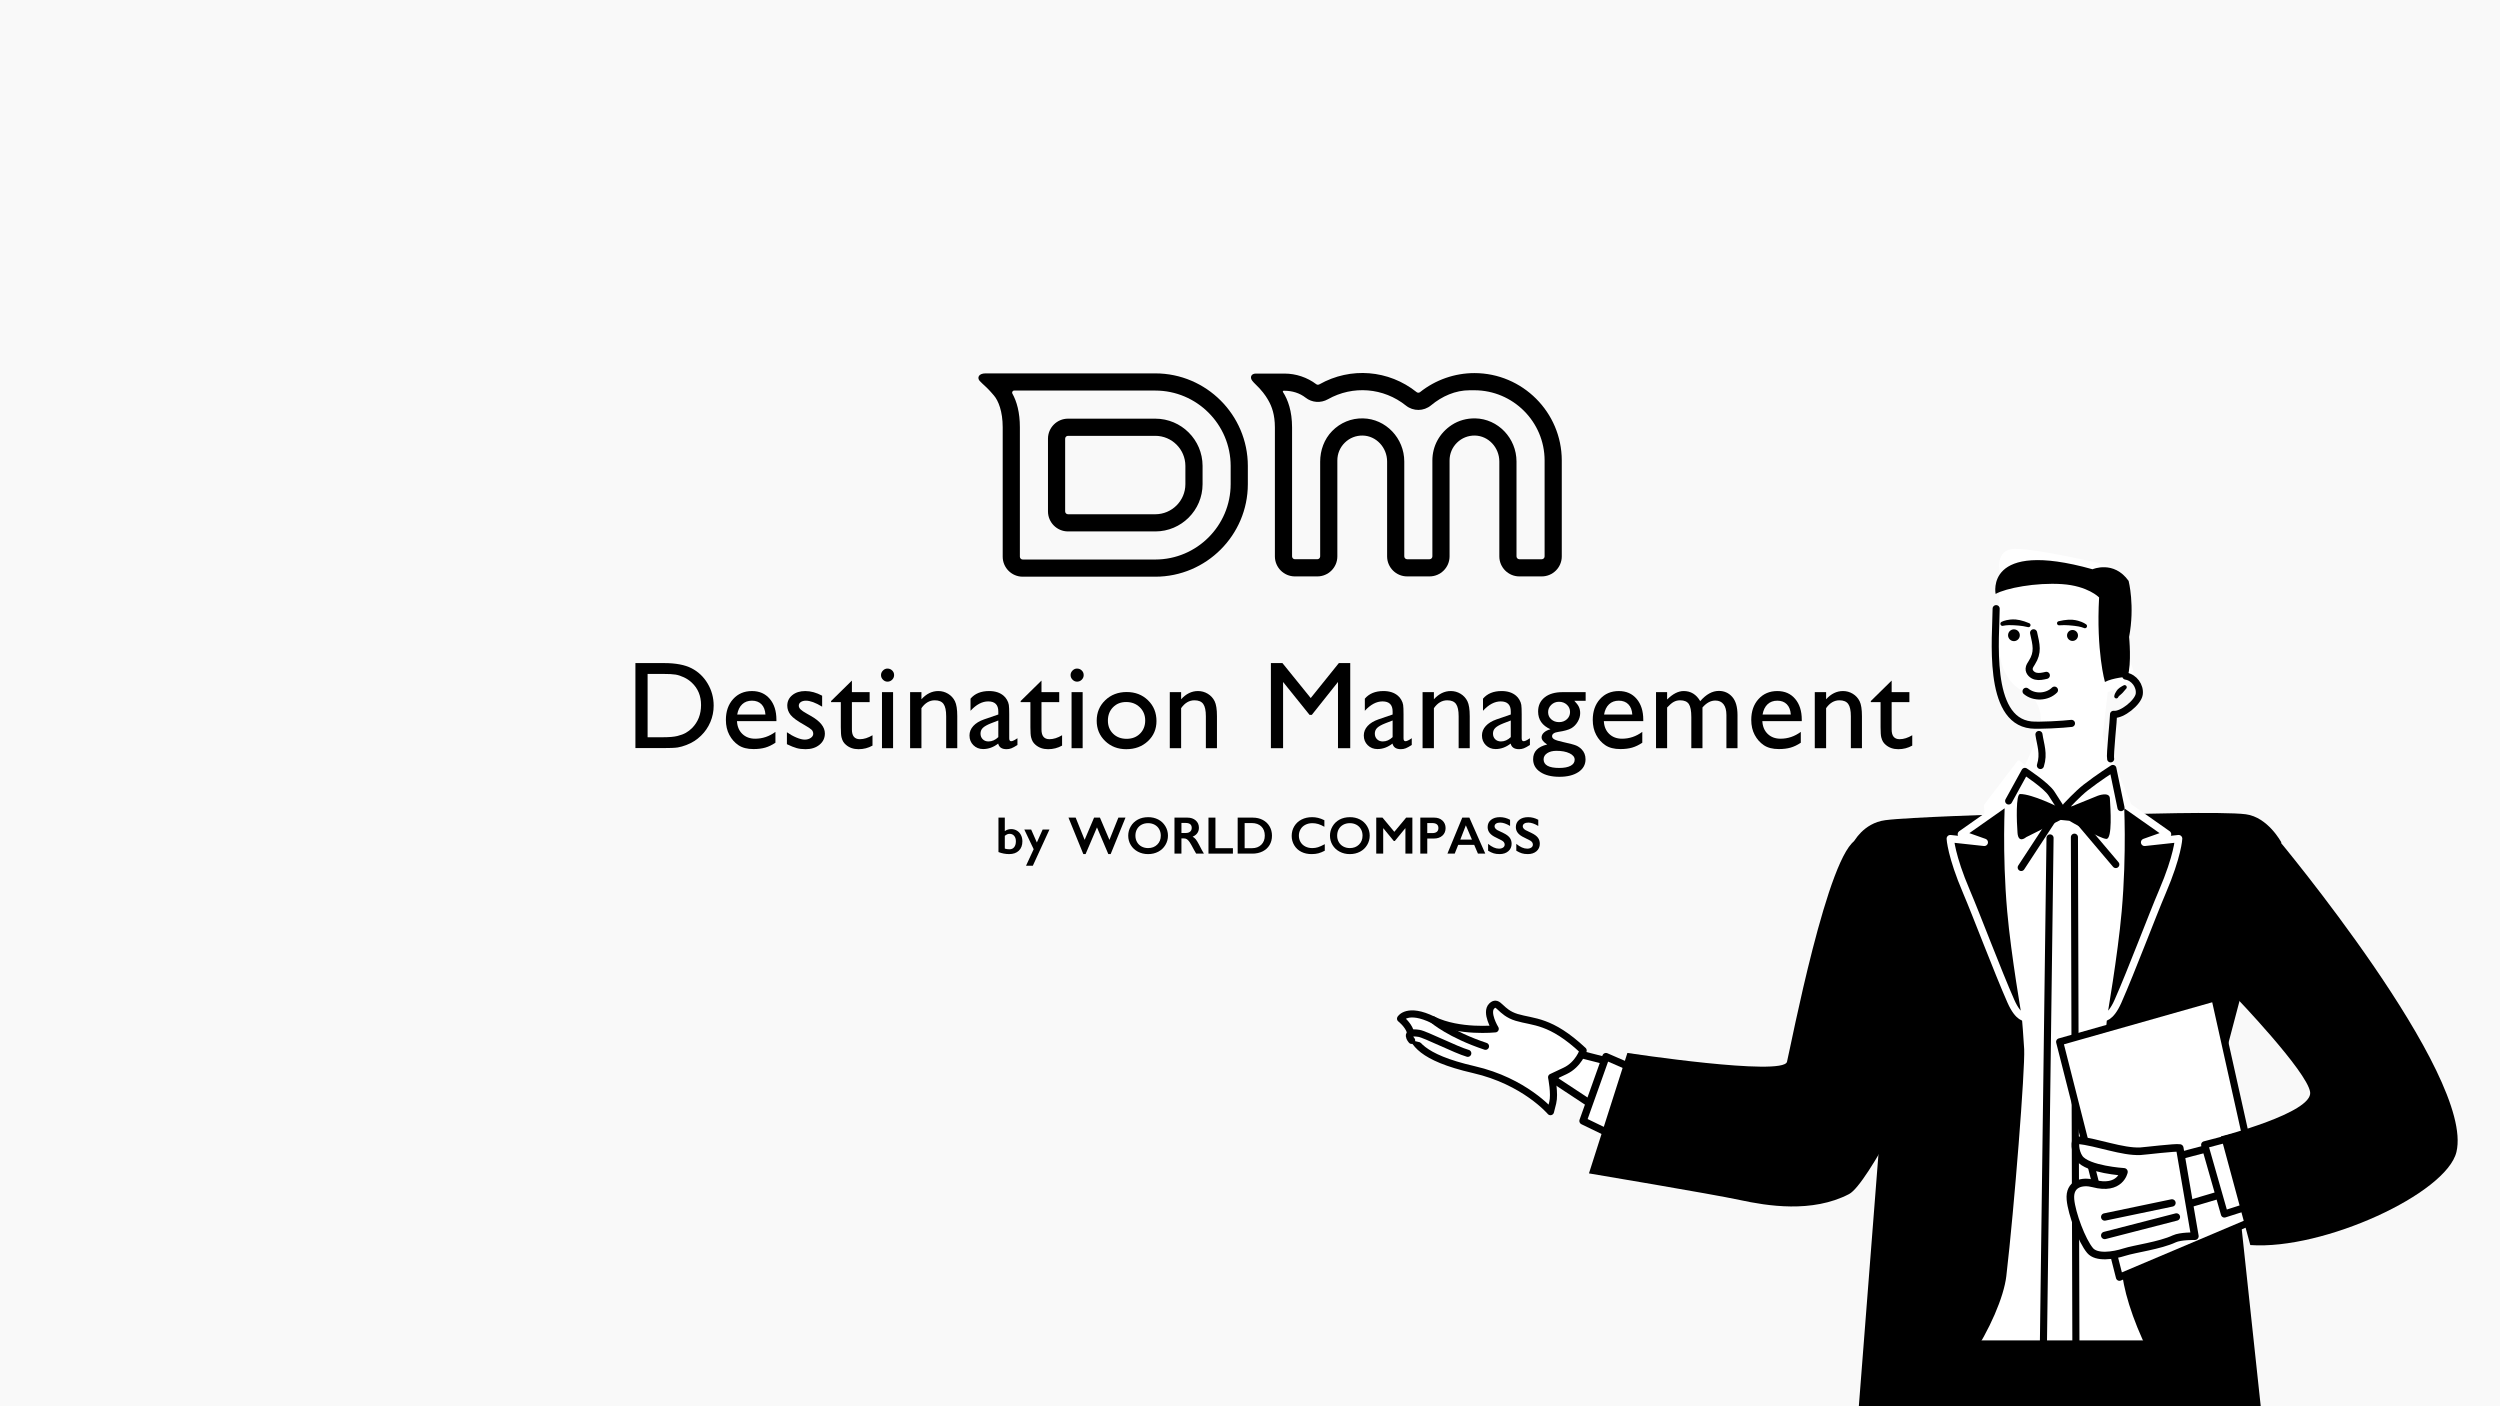
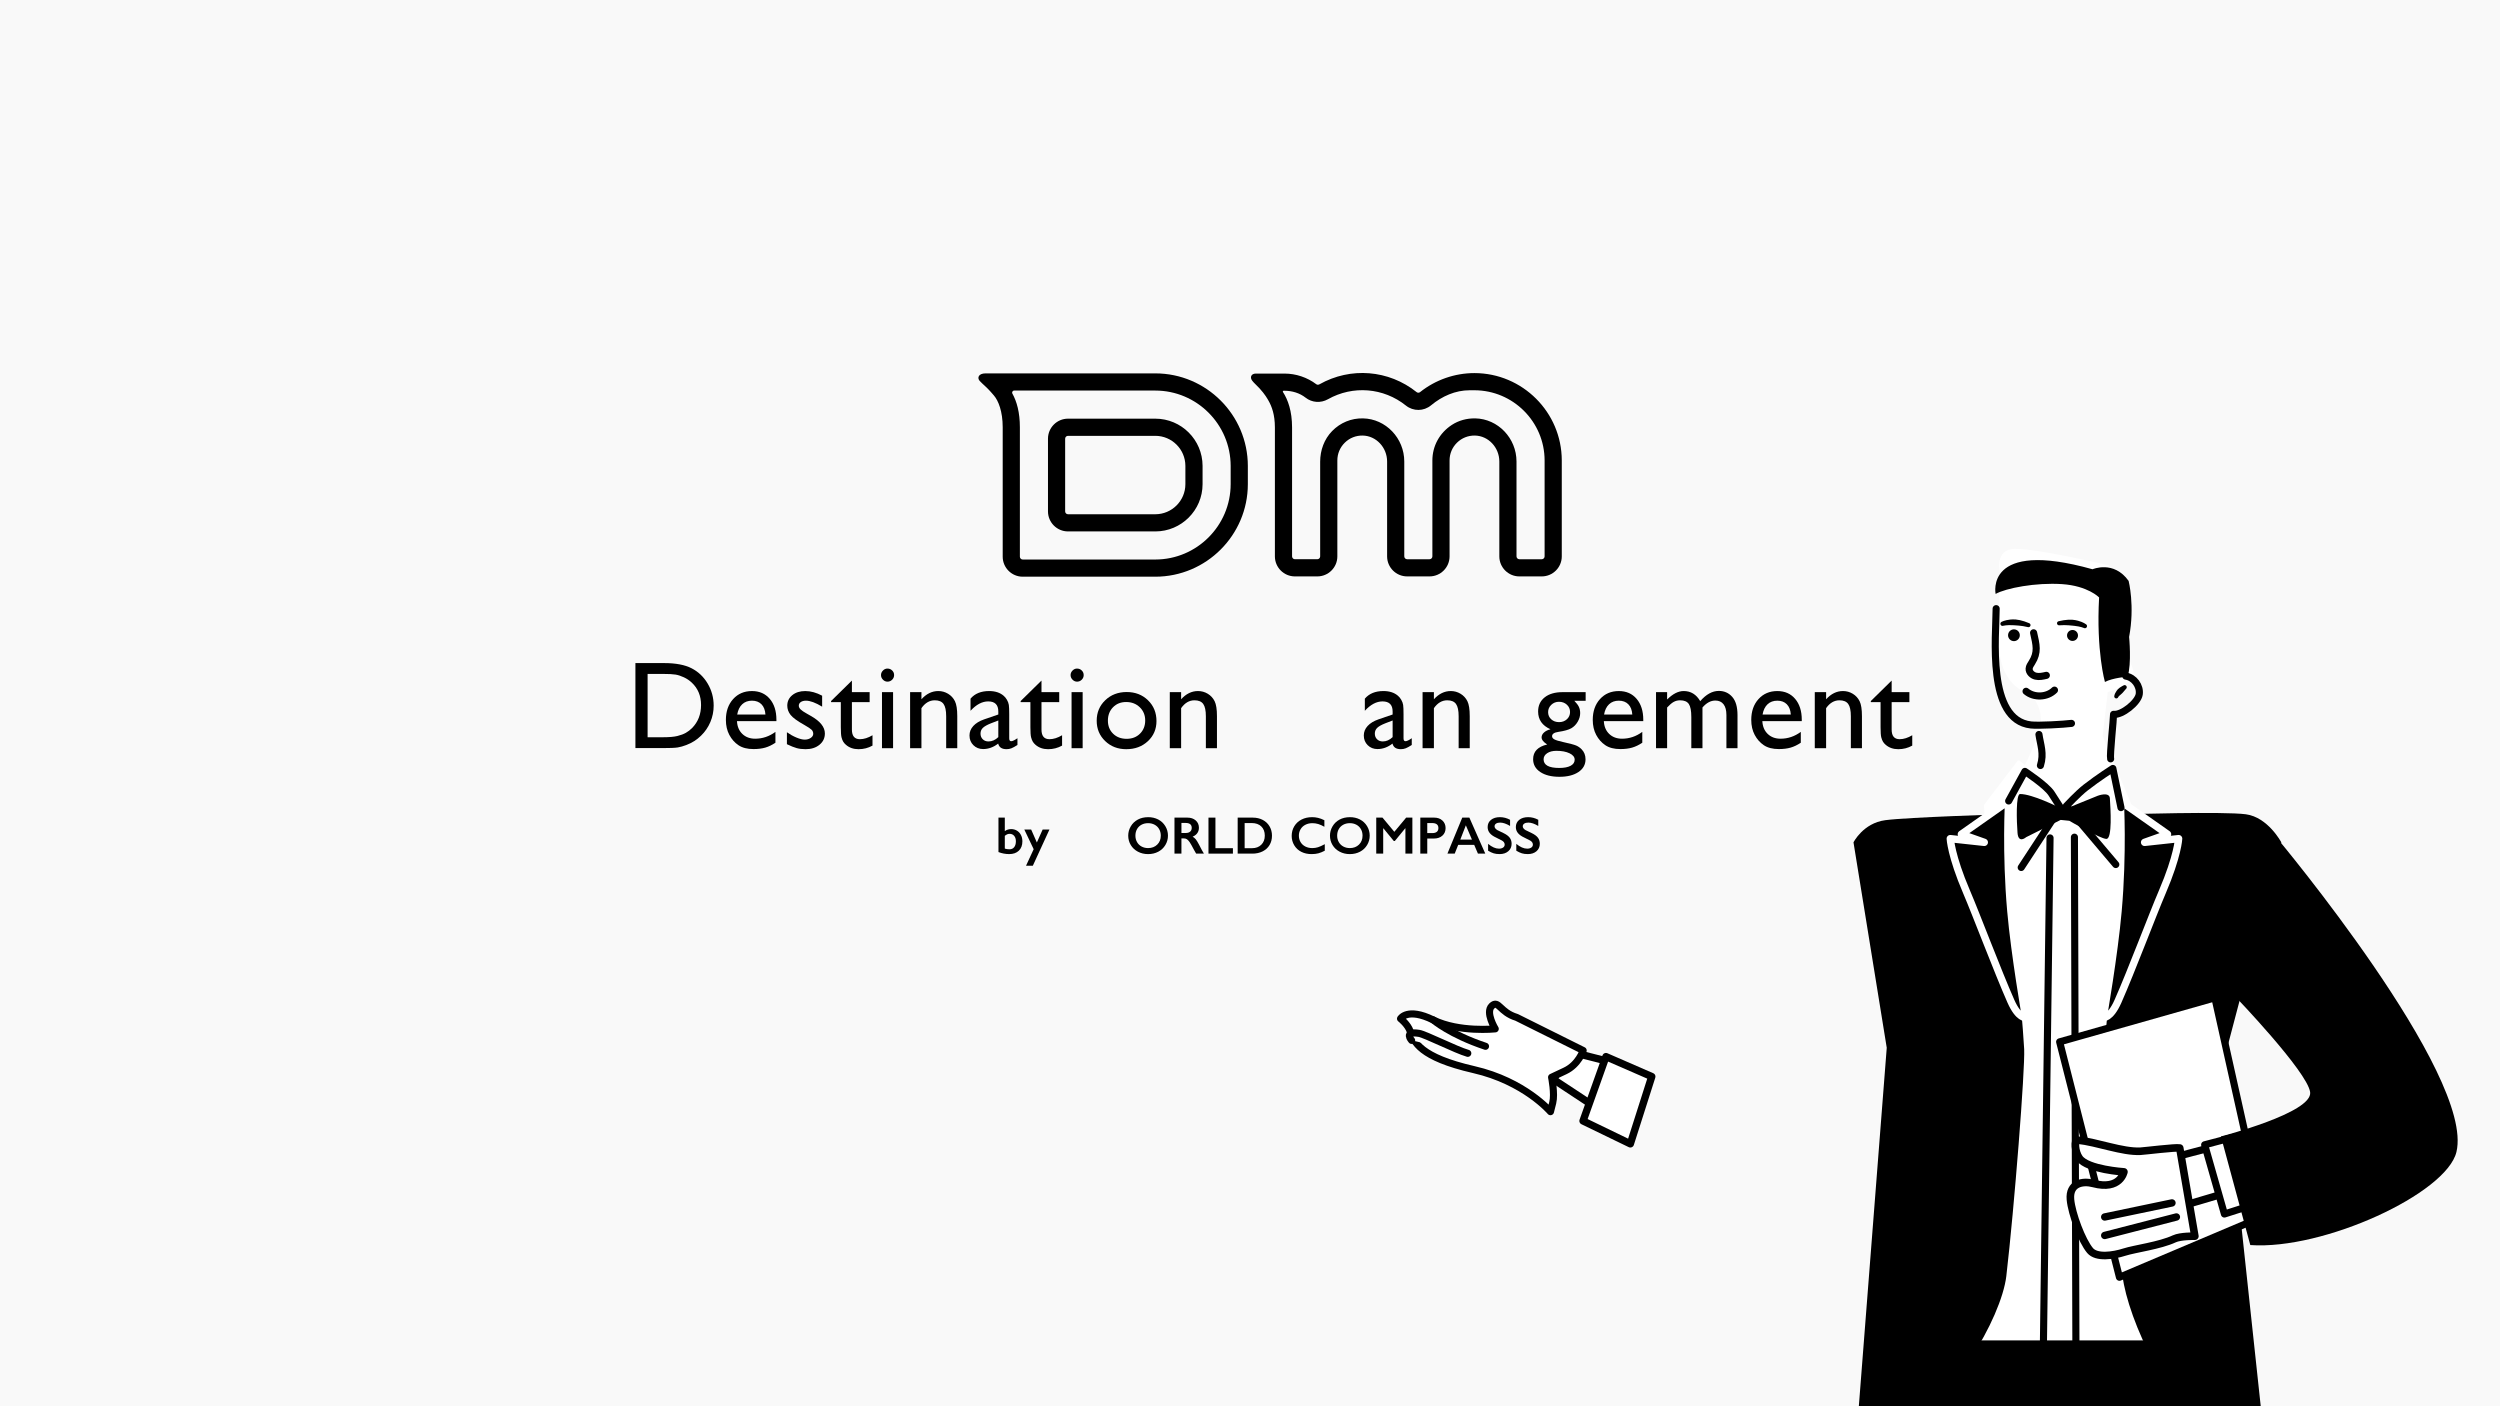
<svg xmlns="http://www.w3.org/2000/svg" id="b" width="480" height="270" viewBox="0 0 480 270">
  <defs>
    <style>.d,.e,.f{fill-rule:evenodd;}.g,.h,.i,.j{fill:#fff;}.k{fill:#f9f9f9;}.l,.h,.i,.j,.e{stroke:#000;}.l,.h,.i,.j,.e,.f{stroke-linecap:round;stroke-linejoin:round;}.l,.j,.e{stroke-width:1.364px;}.l,.e{fill:none;}.h,.f{stroke-width:1.417px;}.i{stroke-width:1.458px;}.f{stroke:#fff;}</style>
  </defs>
  <rect class="k" x="-6.258" y="-5.513" width="501.598" height="297.243" />
  <path class="g" d="M384.014,110.012s-.576,12.386,0,15.96c1.036,6.425,5.803,7.254,5.803,7.254,0,0,2.694,2.694,1.865,6.218s-2.902,7.462-2.902,7.462l-.992-.827c-.137-.114-.341-.091-.449.051l-6.434,8.445s4.353,49.951,1.451,65.911c-2.902,15.96-7.462,39.381-7.462,39.381l42.697-2.902s-11.192-69.02-8.912-77.518c2.28-8.498.415-25.287.415-25.287l-4.542-10.887-.847-1.964.98-8.427s5.25-1.428,4.933-3.858c-.317-2.43-3.012-5.125-3.012-5.125l-1.658-15.338s-15.752-3.731-18.861-3.109c-3.109.622-2.073,4.56-2.073,4.56Z" />
  <path class="d" d="M421.272,418.234l-15.322-.567s-5.959-55.046-5.959-74.341-.567-48.52-.567-48.52h0c-1.607,0-3.414-1.602-3.547,0-.765,9.249-2.603,40.886-2.128,57.032.567,19.294,2.554,66.963,2.554,66.963h-19.862s-10.498-70.368-12.768-97.607c-1.61-19.318-2.27-63.842-2.27-63.842h67.814s4.256,41.143,3.689,70.652c-.567,29.509-11.633,90.23-11.633,90.23Z" />
  <line class="l" x1="393.607" y1="160.88" x2="392.33" y2="258.487" />
  <line class="l" x1="398.289" y1="160.738" x2="398.573" y2="258.204" />
  <polygon class="h" points="306.468 212.663 298.394 207.338 300.455 201.669 309.903 204.074 306.468 212.663" />
-   <path class="j" d="M303.966,201.697s-.866,2.691-3.463,3.914l-2.597,1.223s.649,3.18.216,4.892l-.433,1.712s-4.93-5.826-14.718-8.072c-10.374-2.38-11.498-5.32-12.224-7.387-.467-1.33-1.844-2.397-1.844-2.397,0,0,1.299-2.202,6.277.245,4.978,2.446,11.904,1.712,11.904,1.712,0,0-1.948-3.18-.649-4.403s1.515,1.223,4.762,2.202c3.247.978,6.493.489,12.77,6.36Z" />
+   <path class="j" d="M303.966,201.697s-.866,2.691-3.463,3.914l-2.597,1.223s.649,3.18.216,4.892l-.433,1.712s-4.93-5.826-14.718-8.072c-10.374-2.38-11.498-5.32-12.224-7.387-.467-1.33-1.844-2.397-1.844-2.397,0,0,1.299-2.202,6.277.245,4.978,2.446,11.904,1.712,11.904,1.712,0,0-1.948-3.18-.649-4.403s1.515,1.223,4.762,2.202Z" />
  <polygon class="h" points="313.024 219.615 303.945 215.217 308.343 202.874 317.139 206.704 313.024 219.615" />
  <path class="d" d="M361.97,157.475c-4.256.567-6.1,4.256-6.1,4.256l6.384,39.44-5.391,69.233,9.314.113c8.033.097,18.105-17.521,19.035-25.5,1.556-13.359,3.608-39.65,3.43-43.563-.284-6.242-3.972-45.115-3.972-45.115,0,0-18.443.567-22.699,1.135Z" />
  <path class="d" d="M383.158,114.035s-2.213-10.575,18.61-4.736c0,0,4.067-1.782,6.928,2.235,0,0,1.227,4.798.092,10.757,0,0,.515,5.117-.284,7.621,0,0-2.912.243-4.357,1.026,0,0-1.693-5.914-1.119-16.229,0,0-2.139-2.23-7.144-2.559-5.004-.327-10.733.765-12.726,1.884Z" />
  <circle cx="397.923" cy="122.007" r="1.053" />
  <path class="d" d="M386.859,120.849c.615.101,1.032.683.931,1.3-.101.617-.682,1.036-1.297.935-.615-.101-1.032-.683-.931-1.3.101-.617.682-1.036,1.297-.935Z" />
  <path class="d" d="M400.079,120.562s-.63-.275-1.79-.399c-.143-.015-.293-.031-.451-.047-.214-.022-.441-.044-.683-.06-.518-.034-1.096-.053-1.747.004-.217.036-.422-.112-.458-.329-.036-.217.111-.422.328-.457.672-.163,1.28-.256,1.832-.286.286-.016.555-.015.807.006.403.033.76.104,1.067.188,1.029.283,1.532.679,1.532.679.193.12.253.375.132.569-.12.193-.375.253-.569.132Z" />
  <path class="d" d="M384.329,119.381s.56-.31,1.621-.423c.317-.034.68-.047,1.083-.014.251.021.517.063.797.125.54.119,1.125.309,1.762.578.208.07.32.296.25.505-.07.208-.296.321-.505.25-.633-.162-1.208-.236-1.724-.286-.242-.024-.47-.038-.684-.051-.159-.01-.31-.018-.453-.026-1.165-.065-1.831.105-1.831.105-.211.087-.452-.012-.54-.223-.087-.21.012-.452.223-.54Z" />
  <path class="d" d="M408.174,132.283s-.261.32-.594.694c-.046.053-.096.103-.148.152-.075.073-.156.139-.233.209-.196.177-.401.318-.492.493-.07.207-.297.32-.505.248-.208-.07-.32-.297-.249-.506.048-.282.212-.602.428-.921.074-.107.155-.212.246-.308.124-.128.259-.237.39-.331.36-.256.66-.389.66-.389.182-.137.441-.102.578.081.137.182.1.442-.082.579Z" />
  <path class="e" d="M390.45,121.496c.513,2.3.93,3.743-.335,5.731-.23.361-.494.73-.52,1.156-.043.69.582,1.278,1.254,1.439s1.376.004,2.049-.154" />
  <path class="e" d="M394.459,132.506c-1.421,1.403-3.926,1.505-5.456.221" />
  <path class="e" d="M383.26,116.861c-.012,5.24-1.825,21.39,6.675,22.33,1.491.165,6.298-.109,7.787-.3" />
  <path class="e" d="M408.151,129.812c1.584.243,2.809,1.895,2.582,3.482-.228,1.586-3.344,4.07-4.933,3.858.024.794-.75,7.858-.559,8.547" />
  <path class="e" d="M391.479,141.018c.284,1.986,1.01,3.658.284,5.959" />
  <path class="d" d="M395.153,154.937s-4.972-2.486-7.293-2.486c-.845,0-.663,5.304-.497,7.459.166,2.155,1.657.829,1.657.829l6.63-3.315,1.657.166s5.955,3.481,7.127,3.481c1.16,0,.788-5.809.663-7.79-.085-1.345-2.32-.497-2.32-.497l-5.304,2.155h-2.32Z" />
  <path class="f" d="M385.663,153.786s-.567,9.931.426,21.139c.751,8.48,2.837,20.429,2.837,20.429,0,0-1.337.273-2.837-3.121-2.549-5.766-6.637-16.621-8.512-20.997-2.979-6.952-3.121-10.215-3.121-10.215l6.526.709-4.398-1.561,9.08-6.384Z" />
  <path class="d" d="M431.203,156.34c4.256.567,6.81,5.391,6.81,5.391l-11.066,41.994,7.328,68.269-9.314.113c-8.033.097-16.495-19.11-17.425-27.089-1.556-13.359-3.608-39.65-3.43-43.563.284-6.242,3.972-45.115,3.972-45.115,0,0,18.869-.567,23.125,0Z" />
  <polygon class="j" points="434.608 233.518 406.934 245.234 395.452 200.036 425.254 191.583 434.608 233.518" />
  <path class="f" d="M407.085,153.786s.567,9.931-.426,21.139c-.751,8.48-2.837,20.429-2.837,20.429,0,0,1.337.273,2.837-3.121,2.549-5.766,6.637-16.621,8.512-20.997,2.979-6.952,3.121-10.215,3.121-10.215l-6.526.709,4.398-1.561-9.08-6.384Z" />
-   <path class="d" d="M356.579,161.164l12.627,44.548s-10.535,21.651-14.187,23.551c-7.094,3.689-15.748,2.27-20.997,1.135-5.249-1.135-28.942-5.107-28.942-5.107l7.377-23.125s29.935,4.54,30.644,1.702,7.945-40.717,13.478-42.703Z" />
  <polygon class="h" points="427.37 229.061 416.59 232.241 412.833 223.408 426.096 219.898 427.37 229.061" />
  <path class="i" d="M418.508,220.417l2.906,16.932s-2.753-.056-3.952.507c-2.746,1.289-7.601,1.913-9.566,2.544-2.189.704-5.377,1.158-6.602-.298-1.571-1.869-3.519-7.064-3.767-9.785-.287-3.158,2.352-3.627,4.376-3.091,5.193,1.377,5.892-2.228,5.892-2.228,0,0-6.973-.434-8.545-2.609-.947-1.31-.957-3.564-.417-3.505,3.973.432,8.637,2.322,12.129,2.154.762-.037,6.8-.786,7.545-.621Z" />
  <polygon class="j" points="432.178 231.462 427.089 233.092 423.295 219.8 429.352 218.21 432.178 231.462" />
  <path class="d" d="M429.075,191.24l8.087-30.36s38.022,45.47,34.475,60.295c-1.912,7.993-25.537,18.869-39.582,17.876l-5.639-20.855s17.698-4.54,17.131-8.512c-.567-3.972-14.471-18.443-14.471-18.443Z" />
  <line class="h" x1="404.106" y1="233.66" x2="417.016" y2="230.964" />
  <line class="h" x1="404.106" y1="237.207" x2="417.867" y2="233.66" />
  <path class="e" d="M385.663,153.786l3.121-5.675s4.114,2.696,5.107,4.256c.993,1.561,1.717,2.68,1.717,2.68l-7.534,11.508" />
  <path class="e" d="M407.227,155.063l-1.561-7.519s-2.696,1.702-5.249,3.689c-1.46,1.136-3.689,3.531-3.689,3.531l9.505,11.224" />
  <path class="j" d="M275.179,195.827s3.229,2.791,10.038,5.061" />
  <path class="j" d="M271.031,199.753s-1.629-1.84,1.419-1.348c1.226.198,7.085,3.179,9.364,3.831" />
  <path d="M221.831,110.726h-25.467c-2.121,0-3.846-1.725-3.846-3.846v-24.848c0-3.049-.832-5.114-1.698-6.112-.158-.182-.779-.926-1.411-1.531-.566-.541-1.1-1.003-1.318-1.261-.535-.631-.172-1.439,1.134-1.439h32.605c9.78.011,17.745,7.976,17.755,17.756v3.524c-.011,9.781-7.976,17.745-17.754,17.756ZM194.724,74.988c-.301,0-.491.319-.345.582.834,1.507,1.437,3.59,1.437,6.463v24.847c0,.303.246.548.548.548h25.465c7.962-.009,14.449-6.495,14.458-14.46v-3.519c-.009-7.965-6.495-14.452-14.459-14.461h-27.104ZM221.832,102.034h-16.774c-2.121,0-3.846-1.725-3.846-3.846v-13.958c0-2.121,1.725-3.846,3.846-3.846h16.773c4.991.006,9.056,4.07,9.062,9.06v3.528c-.006,4.992-4.071,9.057-9.06,9.063ZM205.057,83.681c-.303,0-.548.246-.548.548v13.958c0,.303.246.548.548.548h16.772c3.174-.004,5.761-2.591,5.765-5.767v-3.522c-.004-3.175-2.591-5.762-5.766-5.766h-16.771Z" />
  <path d="M296.016,110.671h-4.299c-2.121,0-3.846-1.725-3.846-3.846v-18.209c0-2.704-2.102-4.942-4.687-4.989-1.303-.02-2.515.462-3.437,1.367-.923.906-1.431,2.117-1.431,3.409v18.421c0,2.121-1.725,3.846-3.846,3.846h-4.299c-2.121,0-3.846-1.725-3.846-3.846v-18.208c0-2.704-2.102-4.942-4.686-4.989-1.299-.024-2.515.462-3.437,1.367-.923.906-1.431,2.117-1.431,3.41v18.421c0,2.121-1.725,3.846-3.846,3.846h-4.299c-2.121,0-3.846-1.725-3.846-3.846v-24.755c0-2.452-.6-4.054-1.234-5.151-.213-.368-.64-1.177-1.738-2.376-.616-.673-.992-.936-1.381-1.445-.517-.676-.166-1.37.685-1.37h5.514c2.188,0,4.354.726,6.102,2.044.168.127.402.132.61.015,5.976-3.369,13.3-2.779,18.659,1.506.188.15.465.147.658-.007,2.951-2.355,6.656-3.652,10.432-3.652h.007c9.237.011,16.758,7.533,16.768,16.768v18.423c0,2.121-1.725,3.846-3.846,3.846ZM283.204,80.329c.014,0,.027,0,.041,0,4.369.081,7.924,3.798,7.924,8.287v18.209c0,.303.246.548.548.548h4.299c.303,0,.548-.246.548-.548v-18.42c-.008-7.42-6.052-13.465-13.473-13.474h-.925c-2.742,0-5.288,1.14-7.401,2.888-1.412,1.168-3.408,1.185-4.829.049-4.302-3.44-10.182-3.914-14.98-1.209-1.37.772-3.056.657-4.273-.299-1.149-.902-2.598-1.335-4.059-1.335h-.166c-.126,0-.2.136-.132.241.961,1.489,1.75,3.666,1.75,6.803v24.755c0,.303.246.548.548.548h4.299c.303,0,.548-.246.548-.548v-18.189c0-2.173.772-4.31,2.289-5.865,1.574-1.614,3.688-2.493,5.938-2.44,4.368.081,7.922,3.798,7.922,8.287v18.208c0,.303.246.548.548.548h4.299c.303,0,.548-.246.548-.548v-18.421c0-2.738,1.348-5.258,3.733-6.819,1.316-.861,2.88-1.278,4.452-1.255Z" />
  <path d="M122,143.634v-16.322h5.511c2.223,0,3.982.333,5.277,1,1.295.667,2.324,1.649,3.089,2.943.765,1.295,1.147,2.707,1.147,4.236,0,1.093-.211,2.138-.632,3.136-.421.999-1.022,1.876-1.802,2.633-.796.78-1.72,1.369-2.773,1.766-.616.242-1.182.403-1.697.486-.515.082-1.498.123-2.949.123h-5.172ZM127.265,129.394h-2.925v12.157h2.995c1.17,0,2.079-.08,2.726-.24s1.187-.363,1.621-.608c.433-.246.829-.548,1.187-.907,1.154-1.17,1.732-2.648,1.732-4.434,0-1.755-.593-3.187-1.778-4.295-.437-.413-.938-.753-1.504-1.018-.565-.265-1.101-.441-1.609-.527-.507-.086-1.322-.128-2.445-.128Z" />
  <path d="M149.069,138.462h-7.57c.054,1.03.4,1.849,1.035,2.457.636.608,1.457.913,2.463.913,1.404,0,2.699-.437,3.885-1.31v2.083c-.655.437-1.304.749-1.948.936-.643.187-1.398.281-2.264.281-1.186,0-2.145-.245-2.878-.737-.733-.491-1.32-1.153-1.761-1.983-.441-.831-.661-1.792-.661-2.884,0-1.638.464-2.97,1.392-3.996s2.134-1.539,3.615-1.539c1.427,0,2.566.499,3.417,1.498.85.999,1.275,2.336,1.275,4.014v.269ZM141.546,137.187h5.417c-.054-.851-.308-1.506-.761-1.966-.452-.461-1.061-.691-1.825-.691s-1.39.23-1.878.691c-.488.46-.806,1.115-.954,1.966Z" />
  <path d="M151.087,142.885v-2.293c.601.421,1.215.763,1.843,1.024.628.261,1.156.392,1.585.392.445,0,.827-.11,1.147-.328.32-.219.48-.48.48-.784,0-.311-.103-.571-.31-.778-.207-.207-.654-.505-1.34-.895-1.373-.765-2.272-1.418-2.697-1.96-.425-.542-.637-1.133-.637-1.773,0-.826.322-1.502.965-2.024.644-.523,1.473-.784,2.487-.784,1.053,0,2.134.297,3.241.889v2.106c-1.264-.764-2.297-1.147-3.101-1.147-.414,0-.747.088-1,.264-.254.176-.38.408-.38.697,0,.25.115.488.345.714.23.227.633.499,1.21.819l.761.433c1.795,1.014,2.692,2.137,2.692,3.368,0,.881-.345,1.605-1.036,2.17-.69.566-1.578.848-2.662.848-.639,0-1.209-.068-1.708-.205-.499-.136-1.127-.387-1.884-.754Z" />
  <path d="M159.564,134.601l4.002-3.931v2.223h3.405v1.919h-3.405v5.269c0,1.231.511,1.845,1.533,1.845.765,0,1.572-.253,2.422-.76v1.989c-.819.46-1.712.69-2.679.69-.975,0-1.786-.285-2.434-.854-.203-.172-.37-.365-.503-.579s-.244-.495-.333-.842c-.09-.347-.135-1.008-.135-1.983v-4.774h-1.872v-.211Z" />
  <path d="M170.393,128.365c.351,0,.651.121.901.362.25.242.374.538.374.889,0,.344-.125.64-.374.889-.25.25-.55.374-.901.374-.328,0-.616-.127-.866-.38s-.374-.548-.374-.884c0-.328.125-.618.374-.871s.538-.38.866-.38ZM169.34,132.892h2.13v10.765h-2.13v-10.765Z" />
  <path d="M176.916,132.892v1.369c.952-1.053,2.032-1.58,3.241-1.58.671,0,1.295.173,1.872.52.577.348,1.016.823,1.316,1.427.301.605.451,1.562.451,2.873v6.155h-2.13v-6.131c0-1.1-.168-1.886-.503-2.358-.335-.471-.897-.708-1.685-.708-1.006,0-1.86.504-2.562,1.51v7.687h-2.176v-10.765h2.176Z" />
  <path d="M193.77,137.187v4.575c0,.367.125.55.374.55.257,0,.659-.191,1.205-.574v1.299c-.484.311-.871.525-1.164.637-.292.113-.598.169-.918.169-.913,0-1.451-.358-1.615-1.076-.905.702-1.868,1.053-2.89,1.053-.749,0-1.373-.248-1.872-.743-.499-.495-.749-1.117-.749-1.866,0-.679.244-1.285.731-1.82.487-.534,1.18-.958,2.077-1.269l2.726-.936v-.574c0-1.294-.648-1.942-1.942-1.942-1.162,0-2.293.601-3.393,1.802v-2.328c.827-.976,2.017-1.463,3.569-1.463,1.162,0,2.094.304,2.796.913.234.195.445.454.632.778.187.324.306.648.357.972.051.324.076.938.076,1.843ZM191.676,141.527v-3.194l-1.427.55c-.725.289-1.238.579-1.539.871-.3.293-.45.658-.45,1.094,0,.445.142.808.427,1.089.285.281.654.421,1.106.421.679,0,1.306-.277,1.884-.831Z" />
  <path d="M195.964,134.601l4.002-3.931v2.223h3.405v1.919h-3.405v5.269c0,1.231.511,1.845,1.533,1.845.765,0,1.572-.253,2.422-.76v1.989c-.819.46-1.712.69-2.679.69-.975,0-1.786-.285-2.434-.854-.203-.172-.37-.365-.503-.579s-.244-.495-.333-.842c-.09-.347-.135-1.008-.135-1.983v-4.774h-1.872v-.211Z" />
  <path d="M206.792,128.365c.351,0,.651.121.901.362.25.242.374.538.374.889,0,.344-.125.64-.374.889-.25.25-.55.374-.901.374-.328,0-.616-.127-.866-.38s-.374-.548-.374-.884c0-.328.125-.618.374-.871s.538-.38.866-.38ZM205.739,132.892h2.13v10.765h-2.13v-10.765Z" />
  <path d="M216.334,132.869c1.638,0,2.999.529,4.084,1.586s1.626,2.385,1.626,3.984c0,1.553-.55,2.841-1.65,3.867-1.1,1.026-2.485,1.539-4.154,1.539-1.615,0-2.964-.52-4.048-1.562-1.084-1.041-1.626-2.342-1.626-3.902,0-1.576.548-2.888,1.644-3.938,1.096-1.049,2.471-1.574,4.125-1.574ZM216.217,134.788c-1.022,0-1.86.336-2.516,1.006-.655.671-.983,1.525-.983,2.563,0,1.03.335,1.87,1.006,2.521.671.652,1.533.977,2.586.977,1.045,0,1.902-.329,2.568-.989.667-.659,1.001-1.503,1.001-2.533,0-1.022-.347-1.868-1.041-2.539-.694-.671-1.568-1.006-2.621-1.006Z" />
  <path d="M226.777,132.892v1.369c.952-1.053,2.032-1.58,3.241-1.58.671,0,1.295.173,1.872.52.577.348,1.016.823,1.316,1.427.301.605.451,1.562.451,2.873v6.155h-2.13v-6.131c0-1.1-.168-1.886-.503-2.358-.335-.471-.897-.708-1.685-.708-1.006,0-1.86.504-2.562,1.51v7.687h-2.176v-10.765h2.176Z" />
-   <path d="M257.058,127.312h2.188v16.345h-2.352v-12.718l-5.025,6.318h-.433l-5.084-6.318v12.718h-2.34v-16.345h2.215l5.432,6.713,5.399-6.713Z" />
  <path d="M269.478,137.187v4.575c0,.367.125.55.374.55.257,0,.659-.191,1.205-.574v1.299c-.484.311-.871.525-1.164.637-.292.113-.598.169-.918.169-.913,0-1.451-.358-1.615-1.076-.905.702-1.868,1.053-2.89,1.053-.749,0-1.373-.248-1.872-.743-.499-.495-.749-1.117-.749-1.866,0-.679.244-1.285.731-1.82.487-.534,1.18-.958,2.077-1.269l2.726-.936v-.574c0-1.294-.648-1.942-1.942-1.942-1.162,0-2.293.601-3.393,1.802v-2.328c.827-.976,2.017-1.463,3.569-1.463,1.162,0,2.094.304,2.796.913.234.195.445.454.632.778.187.324.306.648.357.972.051.324.076.938.076,1.843ZM267.383,141.527v-3.194l-1.427.55c-.725.289-1.238.579-1.539.871-.3.293-.45.658-.45,1.094,0,.445.142.808.427,1.089.285.281.654.421,1.106.421.679,0,1.306-.277,1.884-.831Z" />
  <path d="M275.31,132.892v1.369c.952-1.053,2.032-1.58,3.241-1.58.671,0,1.295.173,1.872.52.577.348,1.016.823,1.316,1.427.301.605.451,1.562.451,2.873v6.155h-2.13v-6.131c0-1.1-.168-1.886-.503-2.358-.335-.471-.897-.708-1.685-.708-1.006,0-1.86.504-2.562,1.51v7.687h-2.176v-10.765h2.176Z" />
-   <path d="M292.165,137.187v4.575c0,.367.125.55.374.55.257,0,.659-.191,1.205-.574v1.299c-.484.311-.871.525-1.164.637-.292.113-.598.169-.918.169-.913,0-1.451-.358-1.615-1.076-.905.702-1.868,1.053-2.89,1.053-.749,0-1.373-.248-1.872-.743-.499-.495-.749-1.117-.749-1.866,0-.679.244-1.285.731-1.82.487-.534,1.18-.958,2.077-1.269l2.726-.936v-.574c0-1.294-.648-1.942-1.942-1.942-1.162,0-2.293.601-3.393,1.802v-2.328c.827-.976,2.017-1.463,3.569-1.463,1.162,0,2.094.304,2.796.913.234.195.445.454.632.778.187.324.306.648.357.972.051.324.076.938.076,1.843ZM290.07,141.527v-3.194l-1.427.55c-.725.289-1.238.579-1.539.871-.3.293-.45.658-.45,1.094,0,.445.142.808.427,1.089.285.281.654.421,1.106.421.679,0,1.306-.277,1.884-.831Z" />
  <path d="M295.318,136.613c0-1.147.419-2.054,1.258-2.72.838-.667,1.983-1.001,3.434-1.001h4.435v1.661h-2.176c.421.429.714.819.878,1.17s.246.753.246,1.206c0,.562-.16,1.114-.48,1.655-.32.542-.731.958-1.234,1.247-.504.288-1.328.519-2.475.69-.803.117-1.205.394-1.205.831,0,.249.15.454.451.614.3.16.844.326,1.632.497,1.318.289,2.167.515,2.545.679.378.164.72.398,1.024.702.515.515.772,1.163.772,1.942,0,1.022-.454,1.837-1.363,2.446-.909.608-2.124.913-3.645.913-1.537,0-2.763-.307-3.68-.919-.917-.612-1.375-1.433-1.375-2.463,0-1.458.901-2.398,2.703-2.819-.718-.461-1.076-.917-1.076-1.369,0-.343.154-.655.462-.936.308-.281.724-.487,1.246-.62-1.584-.702-2.375-1.837-2.375-3.405ZM298.816,144.16c-.718,0-1.304.152-1.761.456-.456.304-.684.695-.684,1.17,0,1.108.999,1.661,2.995,1.661.944,0,1.675-.138,2.194-.416.518-.277.778-.668.778-1.176,0-.499-.328-.907-.983-1.223-.655-.316-1.502-.474-2.539-.474ZM299.319,134.741c-.577,0-1.069.195-1.474.585-.405.391-.608.859-.608,1.404,0,.554.199,1.012.597,1.375.398.362.901.544,1.509.544.601,0,1.102-.185,1.503-.556.402-.37.603-.832.603-1.386,0-.562-.203-1.03-.608-1.404s-.913-.562-1.521-.562Z" />
  <path d="M315.507,138.462h-7.57c.054,1.03.4,1.849,1.035,2.457.636.608,1.457.913,2.463.913,1.404,0,2.699-.437,3.885-1.31v2.083c-.655.437-1.304.749-1.948.936-.643.187-1.398.281-2.264.281-1.186,0-2.145-.245-2.878-.737s-1.32-1.153-1.761-1.983c-.441-.831-.661-1.792-.661-2.884,0-1.638.464-2.97,1.392-3.996s2.134-1.539,3.615-1.539c1.427,0,2.566.499,3.417,1.498.85.999,1.275,2.336,1.275,4.014v.269ZM307.983,137.187h5.417c-.054-.851-.308-1.506-.761-1.966-.452-.461-1.061-.691-1.825-.691s-1.39.23-1.878.691c-.488.46-.806,1.115-.954,1.966Z" />
  <path d="M326.874,135.841v7.816h-2.141v-5.991c0-1.193-.16-2.026-.48-2.498-.32-.471-.878-.708-1.673-.708-.445,0-.852.102-1.223.304-.371.203-.794.562-1.27,1.076v7.816h-2.13v-10.765h2.13v1.416c1.084-1.085,2.145-1.627,3.183-1.627,1.365,0,2.422.648,3.171,1.942,1.139-1.31,2.328-1.966,3.569-1.966,1.045,0,1.905.382,2.58,1.147.675.765,1.012,1.931,1.012,3.499v6.353h-2.13v-6.376c0-.897-.183-1.584-.55-2.059-.367-.476-.893-.714-1.58-.714-.882,0-1.704.445-2.469,1.334Z" />
  <path d="M345.94,138.462h-7.57c.054,1.03.4,1.849,1.035,2.457.636.608,1.457.913,2.463.913,1.404,0,2.699-.437,3.885-1.31v2.083c-.655.437-1.304.749-1.948.936-.643.187-1.398.281-2.264.281-1.186,0-2.145-.245-2.878-.737s-1.32-1.153-1.761-1.983c-.441-.831-.661-1.792-.661-2.884,0-1.638.464-2.97,1.392-3.996s2.134-1.539,3.615-1.539c1.427,0,2.566.499,3.417,1.498.85.999,1.275,2.336,1.275,4.014v.269ZM338.416,137.187h5.417c-.054-.851-.308-1.506-.761-1.966-.452-.461-1.061-.691-1.825-.691s-1.39.23-1.878.691c-.488.46-.806,1.115-.954,1.966Z" />
  <path d="M350.614,132.892v1.369c.952-1.053,2.032-1.58,3.241-1.58.671,0,1.295.173,1.872.52.577.348,1.016.823,1.316,1.427.301.605.451,1.562.451,2.873v6.155h-2.13v-6.131c0-1.1-.168-1.886-.503-2.358-.335-.471-.897-.708-1.685-.708-1.006,0-1.86.504-2.562,1.51v7.687h-2.176v-10.765h2.176Z" />
  <path d="M359.196,134.601l4.002-3.931v2.223h3.405v1.919h-3.405v5.269c0,1.231.511,1.845,1.533,1.845.765,0,1.572-.253,2.422-.76v1.989c-.819.46-1.712.69-2.679.69-.975,0-1.786-.285-2.434-.854-.203-.172-.37-.365-.503-.579s-.244-.495-.333-.842c-.09-.347-.135-1.008-.135-1.983v-4.774h-1.872v-.211Z" />
  <path d="M192.923,156.983v2.588c.359-.257.767-.386,1.222-.386.406,0,.774.1,1.106.299s.589.48.772.841c.183.361.275.765.275,1.21,0,.759-.226,1.356-.678,1.794-.452.437-1.07.656-1.856.656-.706,0-1.392-.13-2.059-.391v-6.611h1.217ZM192.923,162.931c.26.089.564.134.91.134.373,0,.669-.136.888-.408.219-.272.329-.649.329-1.131,0-.435-.111-.782-.331-1.041-.221-.259-.513-.389-.876-.389-.168,0-.324.031-.465.094-.142.063-.294.16-.455.292v2.449Z" />
  <path d="M197.985,159.274l1.093,2.484,1.109-2.484h1.306l-3.192,6.953h-1.306l1.47-3.182-1.796-3.77h1.316Z" />
-   <path d="M206.528,156.983l1.722,4.265,1.811-4.265h1.128l1.821,4.28,1.717-4.28h1.366l-2.846,7.002h-.45l-2.177-5.126-2.187,5.126h-.435l-2.851-7.002h1.381Z" />
  <path d="M220.438,156.894c.716,0,1.36.148,1.933.443.572.295,1.028.721,1.368,1.277.34.556.51,1.166.51,1.829,0,.647-.166,1.246-.497,1.799-.331.553-.787.982-1.366,1.287-.579.305-1.231.458-1.957.458-.716,0-1.367-.155-1.952-.465-.585-.31-1.041-.736-1.368-1.279-.326-.542-.49-1.142-.49-1.799,0-.633.163-1.229.49-1.786.327-.558.777-.991,1.351-1.299.574-.308,1.234-.462,1.979-.462ZM217.999,160.442c0,.459.104.871.311,1.237.208.366.497.65.869.851s.791.302,1.259.302c.709,0,1.292-.223,1.749-.668.457-.445.685-1.019.685-1.722,0-.458-.103-.871-.309-1.239s-.497-.652-.871-.854c-.374-.201-.796-.302-1.264-.302s-.89.102-1.264.304c-.374.203-.662.487-.863.851-.201.365-.302.778-.302,1.239Z" />
  <path d="M227.99,156.983c.65,0,1.179.18,1.588.539s.614.828.614,1.405c0,.393-.102.735-.305,1.027-.203.292-.504.522-.903.69.221.119.417.28.589.485.171.205.384.549.638,1.034.422.838.736,1.415.94,1.732h-1.49c-.102-.152-.241-.394-.416-.727-.382-.736-.663-1.231-.841-1.487-.178-.256-.35-.437-.514-.545-.165-.107-.355-.161-.569-.161h-.485v2.92h-1.336v-6.913h2.489ZM227.688,159.932c.349,0,.624-.088.824-.262.199-.175.299-.414.299-.717,0-.317-.099-.554-.297-.71-.198-.157-.48-.235-.846-.235h-.832v1.925h.851Z" />
  <path d="M233.364,156.983v5.869h3.355v1.044h-4.691v-6.913h1.336Z" />
  <path d="M240.529,156.983c.719,0,1.359.147,1.92.441s.996.706,1.306,1.237c.31.531.465,1.128.465,1.791,0,.676-.156,1.276-.468,1.799s-.754.928-1.329,1.215-1.232.431-1.975.431h-2.815v-6.913h2.895ZM240.39,162.852c.739,0,1.332-.222,1.779-.665.447-.444.671-1.025.671-1.745,0-.745-.225-1.334-.675-1.766s-1.056-.648-1.818-.648h-1.376v4.825h1.42Z" />
  <path d="M251.91,156.894c.393,0,.777.044,1.153.134.376.089.782.241,1.218.455v1.257c-.426-.244-.819-.42-1.181-.529-.361-.109-.738-.163-1.131-.163-.491,0-.935.102-1.331.304-.396.203-.704.489-.923.859-.219.37-.329.78-.329,1.232,0,.462.109.876.326,1.242.218.366.525.649.92.848.396.2.841.299,1.336.299.379,0,.742-.054,1.086-.163.345-.109.78-.305,1.304-.589v1.257c-.449.234-.861.401-1.237.5-.376.099-.815.148-1.317.148-.729,0-1.381-.145-1.954-.436-.574-.29-1.025-.708-1.354-1.254-.328-.546-.492-1.144-.492-1.794,0-.696.169-1.321.507-1.875.338-.554.803-.981,1.396-1.281.592-.3,1.259-.45,2.002-.45Z" />
  <path d="M259.174,156.894c.716,0,1.36.148,1.933.443.572.295,1.028.721,1.368,1.277.34.556.51,1.166.51,1.829,0,.647-.166,1.246-.497,1.799-.331.553-.787.982-1.366,1.287-.579.305-1.231.458-1.957.458-.716,0-1.367-.155-1.952-.465-.585-.31-1.041-.736-1.368-1.279-.326-.542-.49-1.142-.49-1.799,0-.633.163-1.229.49-1.786.327-.558.777-.991,1.351-1.299.574-.308,1.234-.462,1.979-.462ZM256.735,160.442c0,.459.104.871.311,1.237.208.366.497.65.869.851s.791.302,1.259.302c.709,0,1.292-.223,1.749-.668.457-.445.685-1.019.685-1.722,0-.458-.103-.871-.309-1.239s-.497-.652-.871-.854c-.374-.201-.796-.302-1.264-.302s-.89.102-1.264.304c-.374.203-.662.487-.863.851-.201.365-.302.778-.302,1.239Z" />
  <path d="M265.439,156.983l2.272,2.727,2.271-2.727h1.193v6.913h-1.336v-4.855h-.04l-1.999,2.435h-.188l-1.999-2.435h-.04v4.855h-1.336v-6.913h1.202Z" />
  <path d="M275.371,156.983c.646,0,1.172.187,1.576.562.404.374.606.857.606,1.448,0,.597-.205,1.08-.613,1.45-.409.37-.949.554-1.618.554h-1.287v2.9h-1.336v-6.913h2.672ZM275.039,159.952c.356,0,.634-.082.834-.245.199-.163.299-.405.299-.725,0-.637-.409-.955-1.227-.955h-.911v1.925h1.005Z" />
  <path d="M282.12,156.983l3.053,6.913h-1.41l-.717-1.682h-3.073l-.668,1.682h-1.4l2.85-6.913h1.366ZM280.379,161.199h2.232l-1.168-2.737-1.064,2.737Z" />
  <path d="M287.989,156.894c.673,0,1.321.168,1.945.505v1.187c-.716-.432-1.351-.648-1.905-.648-.336,0-.6.065-.789.196s-.284.304-.284.522c0,.261.176.502.529.722.099.066.48.251,1.143.554.567.267.976.564,1.227.891.251.326.376.719.376,1.178,0,.594-.214,1.073-.641,1.438-.427.364-.981.547-1.66.547-.442,0-.822-.049-1.141-.146s-.675-.265-1.072-.502v-1.316c.739.614,1.435.92,2.088.92.327,0,.591-.071.792-.213.201-.142.302-.33.302-.564,0-.32-.175-.581-.525-.782-.29-.159-.665-.348-1.123-.569-.545-.247-.951-.536-1.22-.866-.269-.33-.403-.713-.403-1.148,0-.581.216-1.043.648-1.388.432-.345,1.003-.517,1.712-.517Z" />
  <path d="M293.403,156.894c.673,0,1.321.168,1.945.505v1.187c-.716-.432-1.351-.648-1.905-.648-.336,0-.6.065-.789.196s-.284.304-.284.522c0,.261.176.502.529.722.099.066.48.251,1.143.554.567.267.976.564,1.227.891.251.326.376.719.376,1.178,0,.594-.214,1.073-.641,1.438-.427.364-.981.547-1.66.547-.442,0-.822-.049-1.141-.146s-.675-.265-1.072-.502v-1.316c.739.614,1.435.92,2.088.92.327,0,.591-.071.792-.213.201-.142.302-.33.302-.564,0-.32-.175-.581-.525-.782-.29-.159-.665-.348-1.123-.569-.545-.247-.951-.536-1.22-.866-.269-.33-.403-.713-.403-1.148,0-.581.216-1.043.648-1.388.432-.345,1.003-.517,1.712-.517Z" />
</svg>